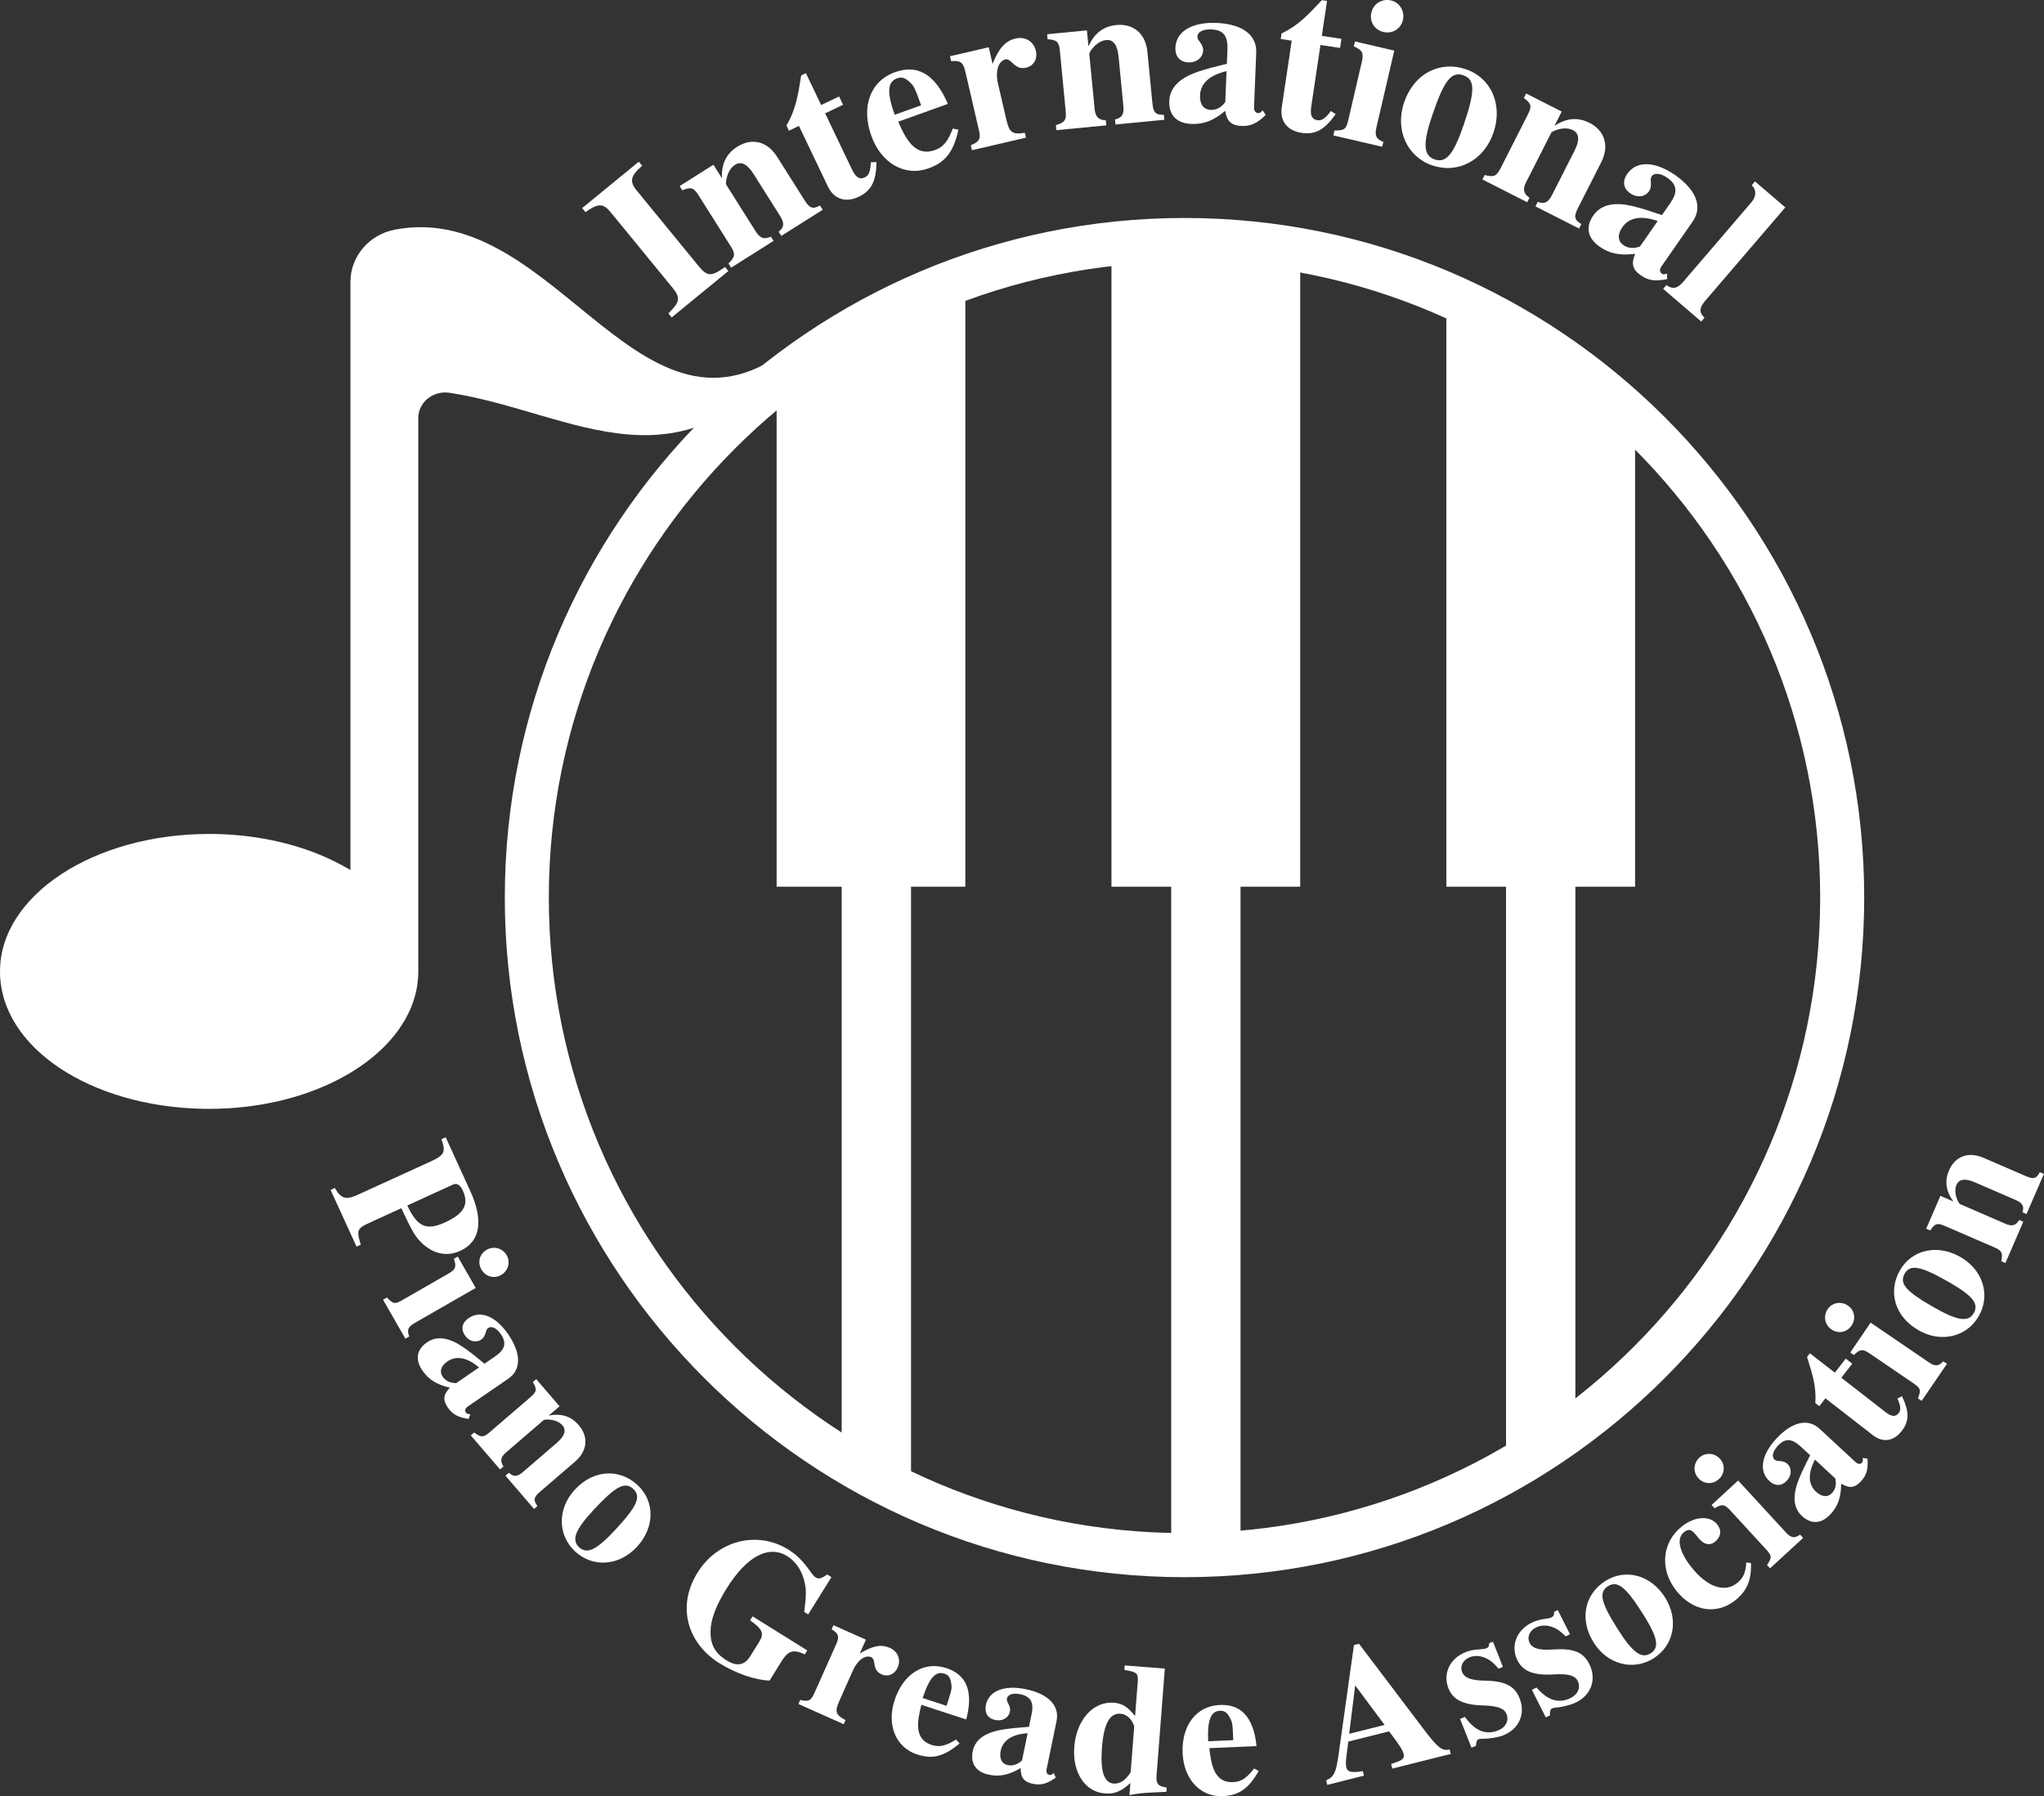
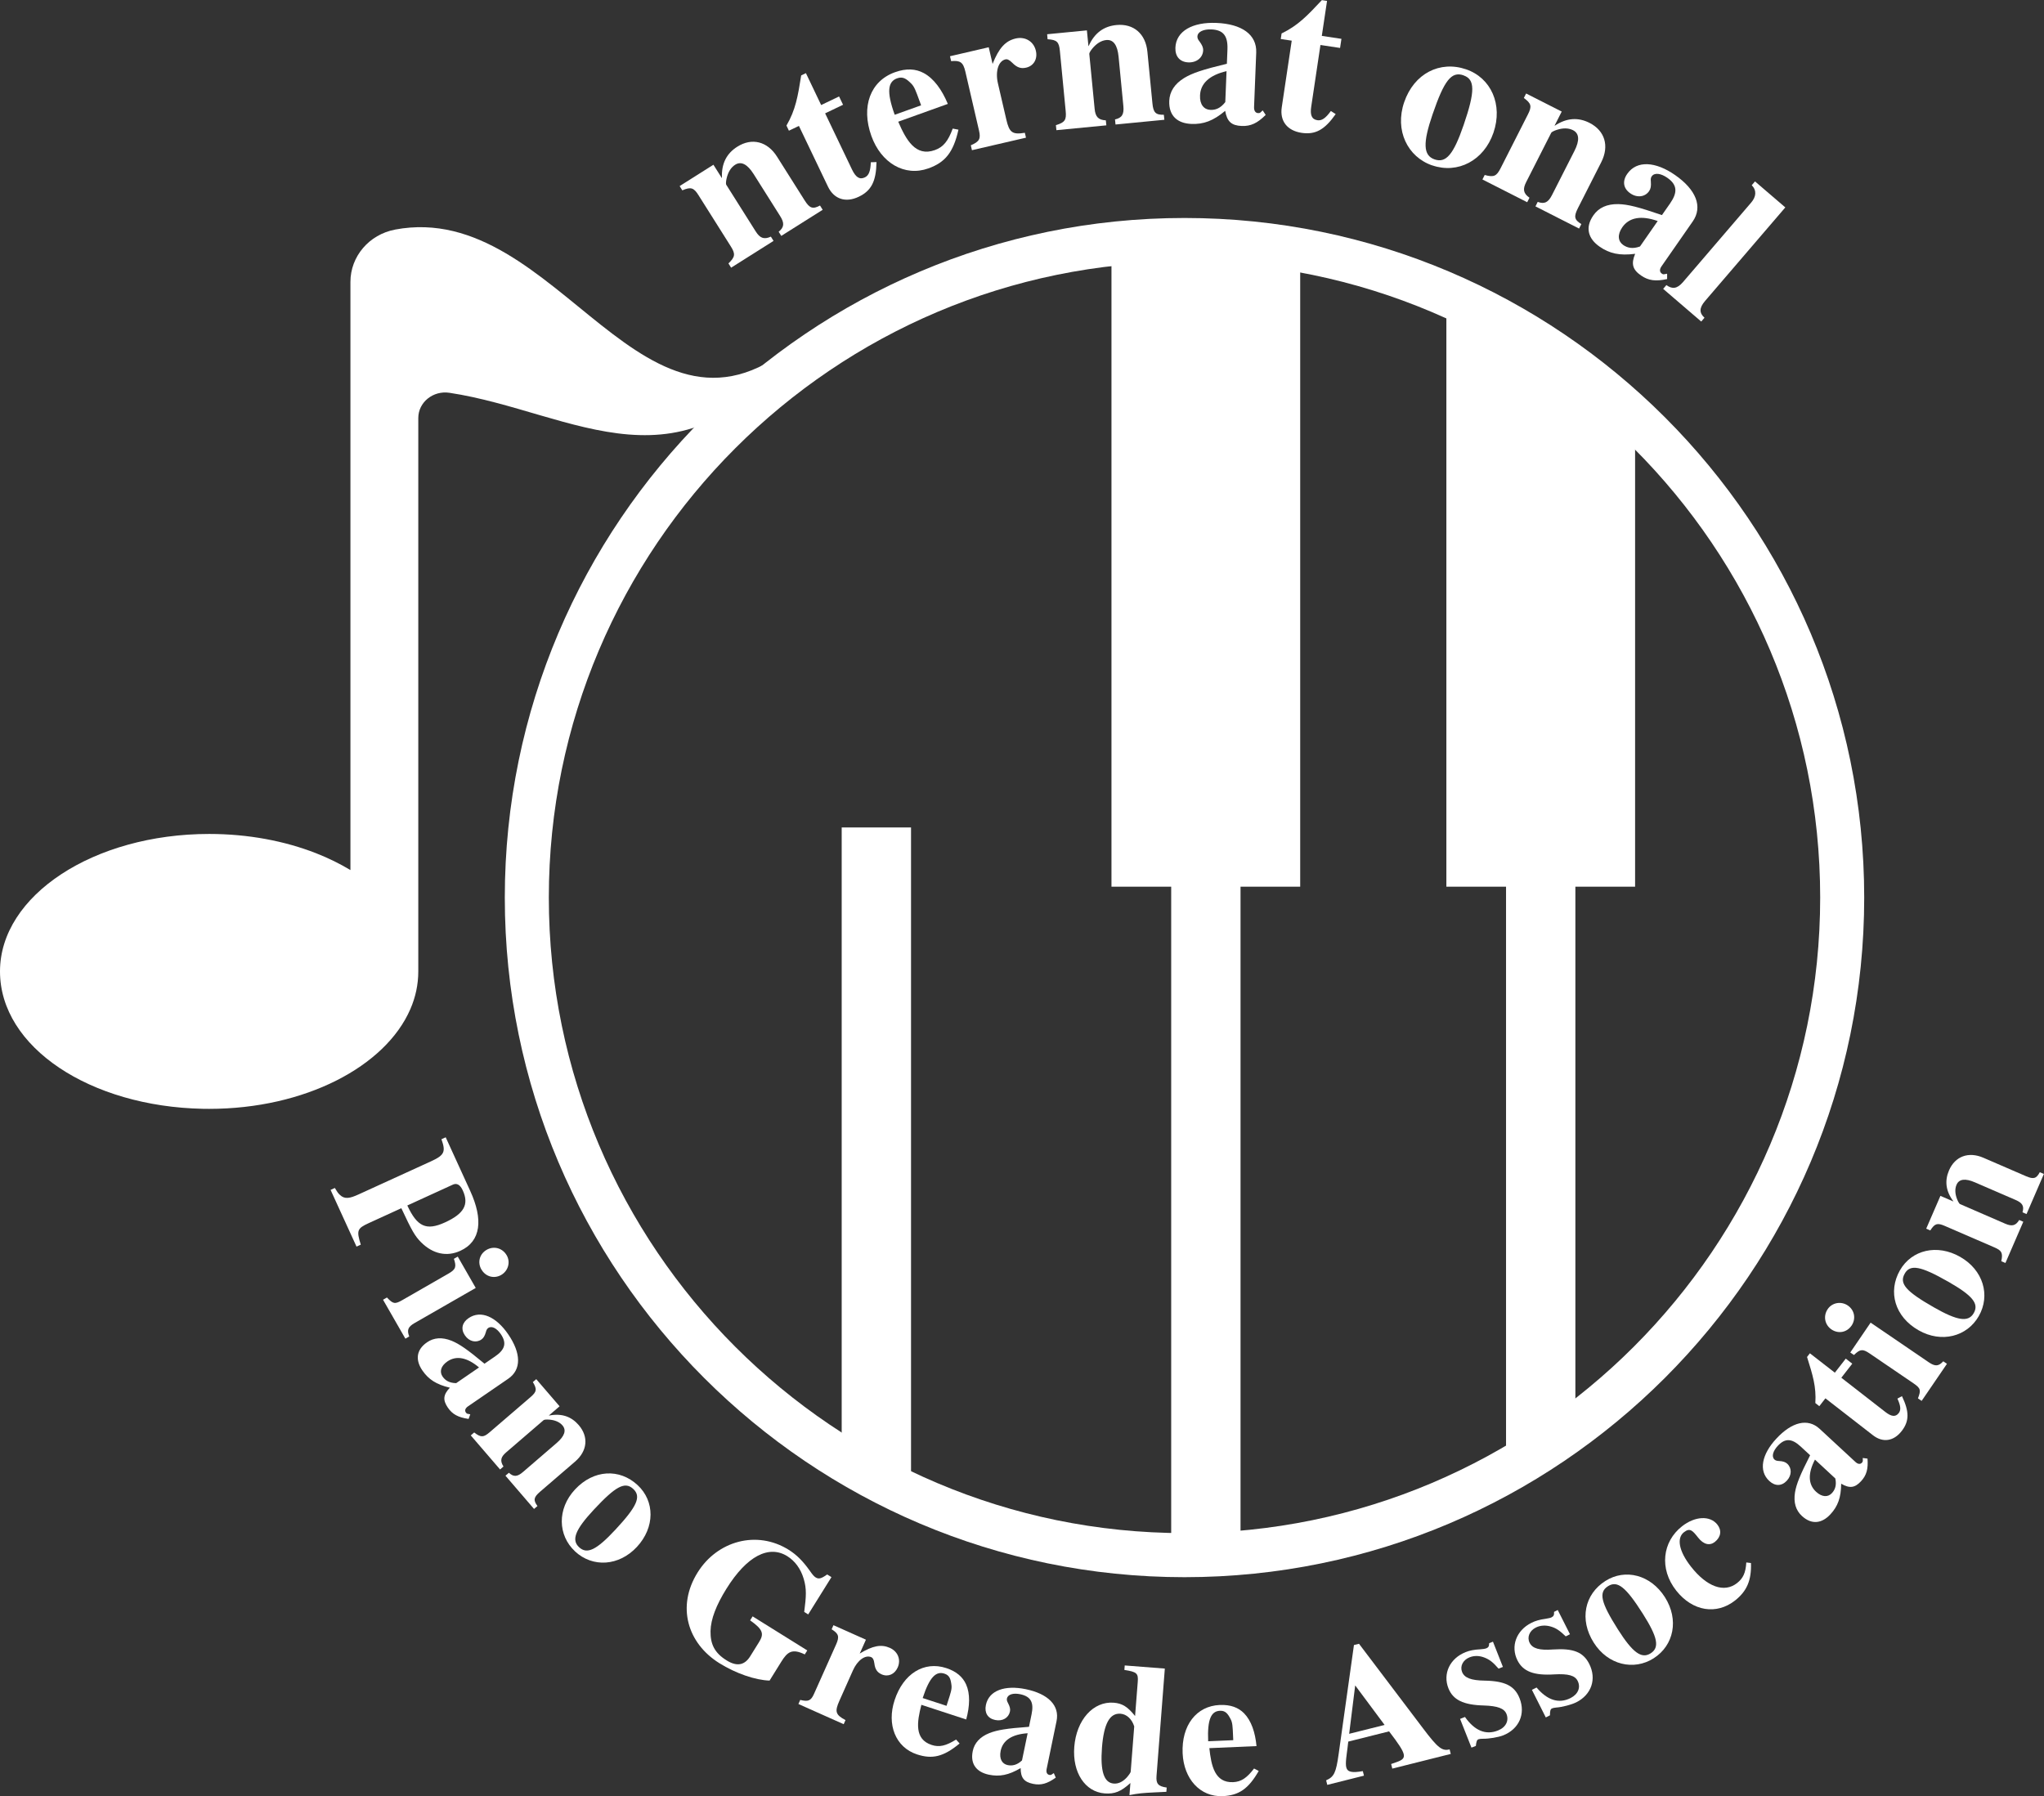
<svg xmlns="http://www.w3.org/2000/svg" id="_レイヤー_2" width="359.36" height="315.84" viewBox="0 0 359.36 315.84">
  <rect x="0" y="0" width="359.36" height="315.84" fill="#333333" stroke="none" />
  <defs>
    <clipPath id="clippath">
      <circle cx="208.25" cy="157.82" r="115.63" style="fill:none;" />
    </clipPath>
  </defs>
  <g id="_レイヤー_1-2">
    <path d="m208.25,277.33c-65.9,0-119.5-53.61-119.5-119.5s53.61-119.5,119.5-119.5,119.5,53.61,119.5,119.5-53.61,119.5-119.5,119.5Zm0-231.27c-61.63,0-111.76,50.14-111.76,111.76s50.14,111.76,111.76,111.76,111.76-50.14,111.76-111.76-50.14-111.76-111.76-111.76Z" style="fill:#fff;" />
    <g style="clip-path:url(#clippath);">
-       <rect x="136.54" y="24.97" width="33.18" height="130.94" style="fill:#fff;" />
      <rect x="195.41" y="24.97" width="33.18" height="130.94" style="fill:#fff;" />
      <rect x="254.29" y="24.97" width="33.18" height="130.94" style="fill:#fff;" />
      <rect x="147.98" y="145.5" width="12.19" height="131.44" style="fill:#fff;" />
      <rect x="205.91" y="145.5" width="12.19" height="131.44" style="fill:#fff;" />
      <rect x="264.78" y="145.5" width="12.19" height="131.44" style="fill:#fff;" />
    </g>
    <path d="m82.67,209.41c2.29,5,1.92,8.86-1.74,10.53-2.39,1.1-4.85.55-6.91-1.51-1.07-1.07-1.62-2.04-3.46-5.98l-5.75,2.63c-2.01.92-2.16,1.28-1.38,3.78l-.75.34-4.56-9.97.75-.34c.32.54.58.96.89,1.22.84.81,1.76.61,3.29-.09l12.78-5.84c2.33-1.07,2.56-1.68,1.78-3.86l.75-.34,4.31,9.43Zm-11.06,2.56c1.74,3.73,3.32,4.49,6.64,2.97,3.32-1.52,4.25-3.14,3.11-5.62-.45-.99-1.04-1.33-1.73-1.02l-8.02,3.67Z" style="fill:#fff;" />
    <path d="m67.35,228.54l.68-.39c1.07,1.13,1.38,1.22,2.7.46l8.13-4.67c1.28-.74,1.41-1.19.94-2.59l.68-.39,3.16,5.51-10.73,6.16c-1.23.7-1.38,1.29-.96,2.37l-.68.39-3.93-6.85Zm17.28-5.32c-.72-1.26-.32-2.74.94-3.46s2.78-.31,3.52.98c.69,1.2.25,2.74-.98,3.45-1.26.72-2.75.29-3.47-.97Z" style="fill:#fff;" />
    <path d="m82.37,249.5c-1.82-.27-2.83-.81-3.63-1.98-.91-1.33-.83-2.26.35-3.51-2.38-.56-3.75-1.46-4.83-3.03-1.19-1.74-1.18-3.58.83-4.96,1.19-.82,2.63-.93,4.29-.27,1.39.57,2.75,1.51,5.8,4.04l1.85-1.27c1.74-1.19,2.11-2.33,1.02-3.93-.67-.98-1.56-1.52-2.21-1.08-.16.11-.32.3-.42.73-.19.65-.41,1.04-.79,1.3-.92.63-2.15.36-2.89-.73-.76-1.11-.5-2.25.64-3.03,2.17-1.49,4.87-.23,6.97,2.84,2.27,3.31,2.35,6.21.01,7.81l-7.08,4.86c-.46.32-.63.71-.37,1.09.09.14.18.2.31.22l.46.09-.29.8Zm1.85-9.05c-2.09-1.76-3.98-2.14-5.56-1.06-1.19.82-1.41,1.84-.85,2.66.45.65,1.14,1.14,2.39,1.16l4.02-2.76Z" style="fill:#fff;" />
    <path d="m88.87,259.48l.6-.51c.83.76,1.49.72,2.48-.14l5.91-5.09c1.4-1.2,1.76-2.25,1.03-3.1-.52-.6-1.33-.94-2.35-1.02-.46-.03-.86,0-.96.09l-6.59,5.67c-.92.79-1.14,1.45-.47,2.49l-.6.52-5.15-5.99.6-.52c1.19.93,1.66.87,2.71-.03l7.21-6.2c1.07-.92,1.15-1.38.39-2.63l.6-.51,4.1,4.77-1.87,1.61.02.02c2.23-.44,3.93.18,5.22,1.68,1.76,2.05,1.53,4.55-.65,6.42l-6.16,5.3c-1.12.97-1.21,1.47-.45,2.51l-.6.51-5.02-5.84Z" style="fill:#fff;" />
    <path d="m101.09,272.78c-3.01-2.8-3.18-7.45,0-10.87,3.27-3.52,7.83-3.73,11.01-.77,3.04,2.82,3.06,7.43-.12,10.86-3.16,3.4-7.78,3.68-10.89.79Zm10.25-10.96c-1.47-1.37-3.09-.49-6.93,3.63-3.25,3.49-4,5.31-2.6,6.61,1.4,1.3,3.05.5,6.39-3.09,3.83-4.12,4.56-5.82,3.14-7.15Z" style="fill:#fff;" />
    <path d="m141.49,290.91c-2.23-1.08-3.05-.46-4.14,1.3l-2.05,3.3c-2.48-.07-5.93-1.25-8.83-3.06-5.61-3.5-7.55-9.98-3.82-15.95,3.46-5.56,10.4-7.48,15.99-4,1.45.91,2.52,2,3.72,3.68.47.68.76,1.02,1.04,1.19.53.33.98.23,2.03-.52l.75.47-4.09,6.56-.7-.44c.35-2.73.45-4.02-.09-5.83-.54-1.81-1.57-3.15-2.88-3.97-3.24-2.02-7.11-.05-10.71,5.73-1.79,2.88-2.75,5.34-2.79,7.45-.03,2.23.66,3.79,2.81,5.13,1.98,1.24,3.27.72,4.16-.7l1.55-2.49c.91-1.45.75-2.21-1.56-3.84l.44-.7,9.61,5.99-.44.7Z" style="fill:#fff;" />
    <path d="m151.13,290.77c2.32-1.41,3.81-1.68,5.32-1.01,1.41.63,1.99,2.08,1.37,3.46-.54,1.2-1.69,1.69-2.81,1.2-.78-.35-1.16-.88-1.29-1.95-.09-.69-.29-.96-.53-1.07-1.05-.47-2.44.53-3.23,2.31l-2.37,5.32c-.86,1.92-.72,2.49,1.06,3.43l-.32.72-7.96-3.55.32-.72c1.43.35,1.88.15,2.43-1.08l3.88-8.68c.63-1.41.42-1.9-.79-2.66l.32-.72,5.71,2.55-1.1,2.46Z" style="fill:#fff;" />
    <path d="m168.7,306.58c-2.85,2.36-4.82,2.78-7.48,1.91-3.78-1.24-5.35-5.25-3.94-9.53,1.52-4.66,5.17-6.93,9.08-5.65,1.81.59,2.91,1.58,3.49,2.87.74,1.66.66,3.81.02,6.17l-7.88-2.58c-.78,3.03-1.26,6.06,1.81,7.06,1.34.44,2.51.16,4.29-.95l.61.68Zm-2.08-7.29c.53-1.63.75-2.28.66-2.97-.13-1.08-.33-1.74-1.24-2.03-1.44-.47-2.6.53-3.82,4.29l4.19,1.37.21-.66Z" style="fill:#fff;" />
    <path d="m185.61,312.58c-1.5,1.07-2.6,1.38-3.99,1.09-1.58-.33-2.17-1.05-2.18-2.77-2.11,1.24-3.72,1.55-5.58,1.16-2.06-.43-3.33-1.77-2.84-4.15.29-1.42,1.26-2.5,2.91-3.16,1.39-.55,3.03-.82,6.98-1.11l.45-2.19c.43-2.06-.09-3.14-1.99-3.54-1.16-.24-2.18-.01-2.34.76-.04.19-.02.43.2.81.31.6.43,1.03.33,1.48-.23,1.1-1.3,1.75-2.59,1.48-1.32-.27-1.92-1.27-1.64-2.63.53-2.58,3.35-3.54,7-2.79,3.93.81,6,2.85,5.42,5.63l-1.74,8.41c-.11.55.04.95.49,1.04.16.03.27.02.38-.06l.39-.26.34.78Zm-4.94-7.81c-2.72.18-4.35,1.22-4.74,3.09-.29,1.42.26,2.31,1.23,2.51.77.16,1.61.03,2.52-.82l.99-4.77Z" style="fill:#fff;" />
    <path d="m203,315.17c-2.06.1-2.89.17-4.43.48l.17-2.13c-1.67,1.52-2.79,1.96-4.53,1.83-3.45-.27-5.69-3.68-5.34-8.17.37-4.76,3.33-8.06,6.94-7.78,1.51.12,2.45.72,3.75,2.34l.47-6c.12-1.51-.16-1.76-2.35-2.1l.06-.79,7.05.55-1.46,18.87c-.11,1.38.29,1.84,1.79,2.05l-.06.75-2.05.1Zm-3.59-11.6c-.4-1.28-1.32-2.15-2.4-2.23-1.9-.15-2.94,1.72-3.27,5.95-.32,4.17.35,6.2,2.08,6.33.76.06,1.54-.28,2.26-1.05.36-.4.69-.87.71-1.03l.62-7.97Z" style="fill:#fff;" />
    <path d="m221.3,311.4c-1.84,3.21-3.54,4.3-6.33,4.43-3.98.17-6.85-3.03-7.05-7.54-.21-4.9,2.41-8.31,6.52-8.49,1.91-.08,3.28.45,4.28,1.46,1.27,1.3,1.96,3.34,2.19,5.77l-8.29.36c.33,3.12.96,6.12,4.18,5.98,1.41-.06,2.41-.73,3.68-2.4l.81.43Zm-4.51-6.1c-.07-1.71-.1-2.4-.43-3.01-.5-.97-.92-1.51-1.88-1.47-1.51.07-2.24,1.42-2.07,5.36l4.41-.19-.03-.69Z" style="fill:#fff;" />
    <path d="m244.78,310.98l-.2-.8,1-.35c1.03-.36,1.38-.72,1.2-1.42-.18-.7-.84-1.72-2.56-3.97l-7.18,1.8-.14,1.19c-.13,1.09-.4,2.58-.21,3.34.21.83,1,1,2.91.66l.2.8-6.45,1.62-.2-.8c1.4-.62,1.74-1.32,2.2-4.62l2.69-19.17.89-.22,11.27,14.89c2.6,3.45,3.35,4.01,4.66,3.68l.2.8-10.28,2.58Zm-6.52-14.62l-1.06,8.51,6.23-1.56-5.17-6.95Z" style="fill:#fff;" />
    <path d="m263.48,293.43c-.98-1.13-1.55-1.58-2.43-1.94-.93-.38-1.86-.4-2.68-.07-1.16.46-1.72,1.56-1.32,2.57.41,1.04,1.58,1.5,4,1.53,3.57.07,5.25.93,6.11,3.1,1.09,2.75-.09,5.41-2.87,6.52-.86.34-2.55.62-3.58.6-.36,0-.62.03-.78.09-.28.11-.37.4-.46,1.17l-.77.3-2-5.05.86-.34c1.7,2.41,3.65,3.23,5.79,2.38,1.38-.54,1.98-1.7,1.51-2.9-.39-.98-1.52-1.42-3.99-1.5-3.61-.09-5.42-1-6.22-3.02-1.02-2.57.25-5.27,3.04-6.37.7-.28,1.46-.43,2.57-.49.55-.04.85-.09,1.03-.16.4-.16.52-.38.52-.91l.67-.27,1.75,4.44-.77.3Z" style="fill:#fff;" />
    <path d="m275.28,287.74c-1.08-1.04-1.68-1.44-2.59-1.72-.96-.29-1.89-.23-2.68.17-1.12.56-1.57,1.71-1.08,2.68.5,1,1.71,1.35,4.12,1.17,3.56-.24,5.31.46,6.36,2.54,1.33,2.65.4,5.4-2.28,6.75-.82.41-2.48.85-3.52.92-.35.03-.62.09-.76.16-.27.13-.34.43-.35,1.21l-.73.37-2.44-4.85.82-.41c1.9,2.25,3.92,2.89,5.98,1.85,1.32-.67,1.82-1.87,1.24-3.02-.47-.94-1.64-1.28-4.11-1.14-3.6.23-5.49-.52-6.47-2.46-1.24-2.47-.22-5.27,2.46-6.61.68-.34,1.41-.56,2.52-.71.54-.09.84-.16,1.01-.25.38-.19.48-.43.44-.96l.65-.33,2.15,4.26-.73.37Z" style="fill:#fff;" />
    <path d="m290.72,291.6c-3.47,2.2-8.02,1.19-10.52-2.76-2.57-4.06-1.62-8.52,2.05-10.85,3.5-2.22,7.97-1.08,10.47,2.87,2.48,3.92,1.59,8.46-2,10.74Zm-8.01-12.69c-1.7,1.08-1.26,2.87,1.75,7.62,2.56,4.03,4.13,5.22,5.74,4.19,1.61-1.02,1.25-2.82-1.37-6.96-3.01-4.75-4.48-5.89-6.12-4.85Z" style="fill:#fff;" />
    <path d="m307.84,274.83c.11,3.06-.73,4.97-2.8,6.6-3.23,2.54-7.42,1.95-10.34-1.74-3.03-3.85-2.42-8.61,1.02-11.31,2.25-1.77,4.92-1.95,6.22-.29.79,1.01.63,2.18-.45,3.04-.88.69-1.96.49-2.93-.75-.96-1.21-1.42-1.81-2.51-.95-1.27,1-.95,3.26,1.27,6.08,2.77,3.52,5.82,4.63,8.07,2.86,1.06-.83,1.52-1.79,1.63-3.63l.83.1Z" style="fill:#fff;" />
-     <path d="m302.19,260.09c-1.07.98-2.6.91-3.58-.15s-.91-2.65.18-3.65c1.02-.93,2.62-.84,3.58.2.98,1.07.89,2.62-.17,3.6Zm9,15.68l-.53-.58c.87-1.29.88-1.62-.14-2.73l-6.34-6.9c-1-1.09-1.47-1.11-2.73-.35l-.53-.58,4.67-4.3,8.37,9.11c.96,1.04,1.56,1.07,2.52.41l.53.58-5.81,5.34Z" style="fill:#fff;" />
    <path d="m328.33,256.47c.14,1.83-.17,2.94-1.13,3.98-1.09,1.18-2.02,1.31-3.5.44-.02,2.45-.59,3.98-1.89,5.38-1.43,1.55-3.23,1.94-5.02.29-1.06-.98-1.49-2.36-1.21-4.12.25-1.48.86-3.01,2.66-6.55l-1.64-1.52c-1.55-1.43-2.74-1.55-4.06-.12-.8.87-1.14,1.86-.56,2.4.15.13.36.24.8.25.68.04,1.1.17,1.44.48.82.76.82,2.02-.07,2.98-.92.99-2.08.99-3.09.05-1.93-1.79-1.3-4.7,1.23-7.43,2.73-2.95,5.54-3.66,7.62-1.74l6.3,5.83c.41.38.83.46,1.15.12.11-.12.15-.22.15-.36l-.02-.46.84.11Zm-9.24.19c-1.26,2.42-1.21,4.35.2,5.65,1.06.98,2.11.97,2.78.24.54-.58.86-1.36.6-2.58l-3.57-3.31Z" style="fill:#fff;" />
    <path d="m334.39,245.5c1.3,2.72,1.3,4.39-.05,6.13-1.39,1.79-3.3,2.1-5.04.75l-8.37-6.5-1.07,1.38-.7-.55c.18-2.86-.45-4.89-1.46-8.1l.5-.65,4.39,3.41,1.92-2.47,1.14.89-1.92,2.47,7.74,6.02c1.04.81,1.78.93,2.35.2.42-.55.36-1.26-.23-2.55l.79-.43Z" style="fill:#fff;" />
    <path d="m325.52,233.1c-.82,1.2-2.32,1.48-3.52.67-1.2-.82-1.49-2.37-.66-3.59.78-1.14,2.36-1.42,3.53-.62,1.2.82,1.46,2.35.65,3.55Zm12.33,13.23l-.65-.44c.55-1.45.49-1.77-.76-2.63l-7.75-5.28c-1.22-.83-1.68-.75-2.74.28l-.65-.44,3.58-5.25,10.22,6.97c1.17.8,1.76.68,2.55-.17l.65.44-4.45,6.52Z" style="fill:#fff;" />
    <path d="m347.89,231.43c-2.04,3.57-6.53,4.8-10.59,2.48-4.17-2.38-5.42-6.77-3.27-10.54,2.06-3.6,6.54-4.68,10.6-2.36,4.03,2.3,5.36,6.74,3.26,10.42Zm-13.02-7.47c-1,1.74.23,3.12,5.11,5.91,4.14,2.37,6.09,2.68,7.03,1.02.95-1.66-.21-3.08-4.47-5.51-4.89-2.79-6.71-3.11-7.67-1.43Z" style="fill:#fff;" />
    <path d="m356.3,213.48l-.72-.31c.32-1.08,0-1.65-1.21-2.17l-7.16-3.1c-1.69-.73-2.79-.6-3.23.43-.31.72-.27,1.61.11,2.56.17.43.38.78.5.83l7.97,3.46c1.12.48,1.81.39,2.44-.66l.72.31-3.14,7.25-.73-.31c.32-1.48.06-1.88-1.21-2.43l-8.73-3.78c-1.3-.56-1.75-.44-2.54.8l-.72-.31,2.5-5.77,2.27.98v-.03c-1.35-1.81-1.54-3.61-.76-5.43,1.07-2.48,3.43-3.36,6.05-2.22l7.46,3.23c1.36.59,1.85.44,2.45-.69l.72.31-3.06,7.07Z" style="fill:#fff;" />
-     <path d="m118.09,55.82l-.58-.71c1.97-1.95,2.2-2.71.76-4.47l-10.95-13.37c-1.3-1.59-2.23-1.5-4.39.03l-.58-.71,9.96-8.16.58.71c-2.04,1.81-2.26,2.75-.96,4.35l10.95,13.37c1.51,1.85,2.31,1.72,4.59.09l.58.71-9.96,8.16Z" style="fill:#fff;" />
    <path d="m137.37,41.5l-.47-.75c.98-.79,1.04-1.53.25-2.77l-4.65-7.37c-1.1-1.74-2.2-2.31-3.25-1.64-.75.47-1.26,1.32-1.51,2.43-.11.51-.14.96-.06,1.08l5.18,8.21c.73,1.15,1.42,1.49,2.67.92l.47.75-7.46,4.71-.47-.75c1.22-1.16,1.23-1.69.41-3l-5.67-8.99c-.84-1.34-1.34-1.5-2.85-.86l-.47-.75,5.94-3.75,1.47,2.33.03-.02c-.12-2.53.84-4.32,2.71-5.49,2.55-1.61,5.28-.94,6.98,1.77l4.85,7.68c.88,1.4,1.43,1.58,2.7.9l.47.75-7.28,4.59Z" style="fill:#fff;" />
    <path d="m154.1,28.49c-.06,3.37-.89,5.04-3.11,6.1-2.29,1.1-4.35.45-5.42-1.77l-5.11-10.68-1.76.84-.43-.9c1.61-2.77,2-5.11,2.59-8.82l.83-.4,2.68,5.61,3.15-1.51.7,1.46-3.15,1.51,4.73,9.89c.64,1.33,1.32,1.82,2.25,1.37.7-.33.99-1.09,1.05-2.66l1-.03Z" style="fill:#fff;" />
    <path d="m168.51,22.79c-.9,4.03-2.35,5.77-5.29,6.82-4.19,1.5-8.32-.96-10.02-5.7-1.85-5.16-.19-9.66,4.14-11.21,2.01-.72,3.65-.61,5.05.14,1.79.96,3.2,2.92,4.25,5.43l-8.72,3.13c1.39,3.21,3.05,6.21,6.44,4.99,1.49-.53,2.33-1.58,3.14-3.78l1,.19Zm-6.84-5.01c-.65-1.8-.91-2.53-1.45-3.07-.86-.86-1.48-1.3-2.49-.94-1.59.57-1.93,2.25-.43,6.41l4.64-1.66-.26-.73Z" style="fill:#fff;" />
    <path d="m174.5,11.26c1.12-2.83,2.27-4.07,4.06-4.49,1.68-.39,3.18.51,3.56,2.16.33,1.43-.37,2.65-1.69,2.96-.93.22-1.62,0-2.47-.86-.54-.55-.91-.66-1.19-.59-1.25.29-1.81,2.12-1.32,4.23l1.47,6.34c.53,2.29,1.04,2.7,3.26,2.34l.2.86-9.5,2.2-.2-.86c1.51-.65,1.78-1.13,1.44-2.6l-2.4-10.36c-.39-1.68-.91-1.98-2.5-1.84l-.2-.86,6.81-1.58.68,2.94Z" style="fill:#fff;" />
    <path d="m196.12,21.88l-.09-.88c1.23-.27,1.61-.9,1.47-2.36l-.84-8.67c-.2-2.05-.92-3.05-2.17-2.93-.88.09-1.71.61-2.44,1.49-.33.4-.55.79-.54.94l.94,9.66c.13,1.35.6,1.97,1.97,2.03l.09.88-8.78.85-.09-.88c1.62-.49,1.87-.96,1.72-2.49l-1.02-10.58c-.15-1.57-.52-1.94-2.16-2.04l-.08-.88,6.99-.68.27,2.75h.04c1.03-2.32,2.69-3.48,4.89-3.69,3-.29,5.14,1.53,5.44,4.72l.88,9.04c.16,1.65.57,2.05,2.01,2.02l.09.88-8.56.83Z" style="fill:#fff;" />
    <path d="m222.51,20.22c-1.46,1.45-2.62,1.99-4.2,1.93-1.8-.07-2.58-.77-2.91-2.66-2.09,1.76-3.81,2.39-5.94,2.3-2.35-.09-4-1.34-3.89-4.06.07-1.62.93-2.98,2.63-4.02,1.43-.86,3.19-1.46,7.5-2.5l.1-2.5c.09-2.35-.67-3.45-2.84-3.54-1.32-.05-2.41.38-2.44,1.26,0,.22.05.48.37.86.45.61.66,1.06.64,1.57-.05,1.25-1.12,2.16-2.59,2.11-1.51-.06-2.35-1.05-2.29-2.59.12-2.94,3.05-4.52,7.2-4.35,4.48.18,7.13,2.05,7.01,5.21l-.38,9.59c-.02.62.22,1.04.73,1.06.18,0,.3-.02.41-.13l.38-.35.52.79Zm-6.87-7.71c-2.97.69-4.58,2.14-4.66,4.27-.07,1.62.71,2.49,1.81,2.54.88.04,1.78-.26,2.63-1.37l.22-5.44Z" style="fill:#fff;" />
    <path d="m234.84,20.05c-1.94,2.76-3.56,3.67-6,3.31-2.51-.38-3.86-2.06-3.49-4.5l1.75-11.71-1.93-.29.15-.98c2.88-1.39,4.52-3.12,7.08-5.86l.91.14-.92,6.15,3.45.52-.24,1.6-3.45-.52-1.62,10.84c-.22,1.45.07,2.24,1.09,2.39.76.11,1.43-.34,2.36-1.62l.85.54Z" style="fill:#fff;" />
-     <path d="m234.42,23.81l.2-.86c1.74-.01,2.05-.2,2.43-1.85l2.37-10.21c.37-1.61.1-2.05-1.4-2.74l.2-.86,6.91,1.61-3.13,13.47c-.36,1.54,0,2.11,1.21,2.58l-.2.86-8.6-2Zm8.8-18.19c-1.58-.37-2.48-1.82-2.12-3.4.37-1.58,1.87-2.51,3.48-2.14,1.5.35,2.43,1.89,2.07,3.43-.37,1.58-1.86,2.48-3.43,2.11Z" style="fill:#fff;" />
    <path d="m251.81,29.09c-4.35-1.49-6.63-6.17-4.94-11.11,1.74-5.08,6.3-7.36,10.89-5.79,4.38,1.5,6.5,6.2,4.81,11.14-1.68,4.91-6.28,7.29-10.76,5.75Zm5.48-15.85c-2.12-.73-3.38.9-5.42,6.85-1.73,5.04-1.67,7.24.35,7.94,2.02.69,3.33-.88,5.11-6.06,2.04-5.95,2.01-8.02-.04-8.72Z" style="fill:#fff;" />
    <path d="m269.95,36.29l.4-.79c1.18.43,1.84.11,2.51-1.2l3.95-7.77c.93-1.84.86-3.07-.26-3.64-.79-.4-1.77-.41-2.86-.05-.49.16-.89.37-.96.5l-4.4,8.66c-.62,1.21-.56,1.99.57,2.77l-.4.79-7.87-4,.4-.79c1.63.45,2.09.19,2.79-1.18l4.81-9.48c.72-1.41.6-1.92-.72-2.88l.4-.79,6.26,3.18-1.25,2.46.03.02c2.11-1.4,4.14-1.49,6.11-.49,2.69,1.37,3.51,4.05,2.06,6.91l-4.11,8.1c-.75,1.48-.62,2.04.61,2.78l-.4.79-7.67-3.9Z" style="fill:#fff;" />
    <path d="m293.09,49.07c-2.01.44-3.28.27-4.58-.63-1.48-1.03-1.77-2.04-1.03-3.81-2.71.35-4.5-.04-6.25-1.26-1.93-1.34-2.65-3.28-1.09-5.51.92-1.33,2.39-2.01,4.38-1.97,1.67.04,3.47.49,7.67,1.93l1.43-2.05c1.34-1.93,1.29-3.27-.49-4.51-1.09-.76-2.24-.97-2.74-.25-.13.18-.21.43-.15.93.06.76-.01,1.24-.31,1.67-.71,1.03-2.11,1.22-3.31.38-1.24-.86-1.42-2.15-.53-3.42,1.68-2.42,5-2.17,8.41.21,3.68,2.56,4.91,5.57,3.1,8.16l-5.48,7.88c-.36.51-.38.99.05,1.29.15.11.26.14.42.11l.51-.09v.95Zm-1.64-10.2c-2.88-1.02-5.01-.66-6.23,1.09-.92,1.33-.74,2.49.16,3.12.73.5,1.64.74,2.95.26l3.11-4.47Z" style="fill:#fff;" />
    <path d="m292.4,50.8l.57-.67c1.02.73,1.88.69,2.93-.54l11.97-13.96c.89-1.03,1.01-2.14.11-3.06l.57-.67,5.33,4.57-14.1,16.44c-1.1,1.28-1.01,2.14-.11,2.96l-.57.67-6.7-5.75Z" style="fill:#fff;" />
    <path d="m69.47,40.37c-4.59.86-7.86,4.74-7.86,9.19v20.56h0s0,82.87,0,82.87c-1.85-1.11-3.87-2.11-6.04-2.96-5.5-2.15-11.92-3.39-18.79-3.39-20.31,0-36.78,10.82-36.78,24.17s15.87,23.77,35.67,24.16c.37,0,.74.01,1.1.01,16.82,0,31-7.42,35.38-17.55.91-2.1,1.39-4.32,1.39-6.62v-97.31c0-2.77,2.61-4.87,5.49-4.43,21.81,3.29,41.5,19.44,61.75-9.55-27.48,24.54-42.48-24.58-71.33-19.15Z" style="fill:#fff;" />
  </g>
</svg>